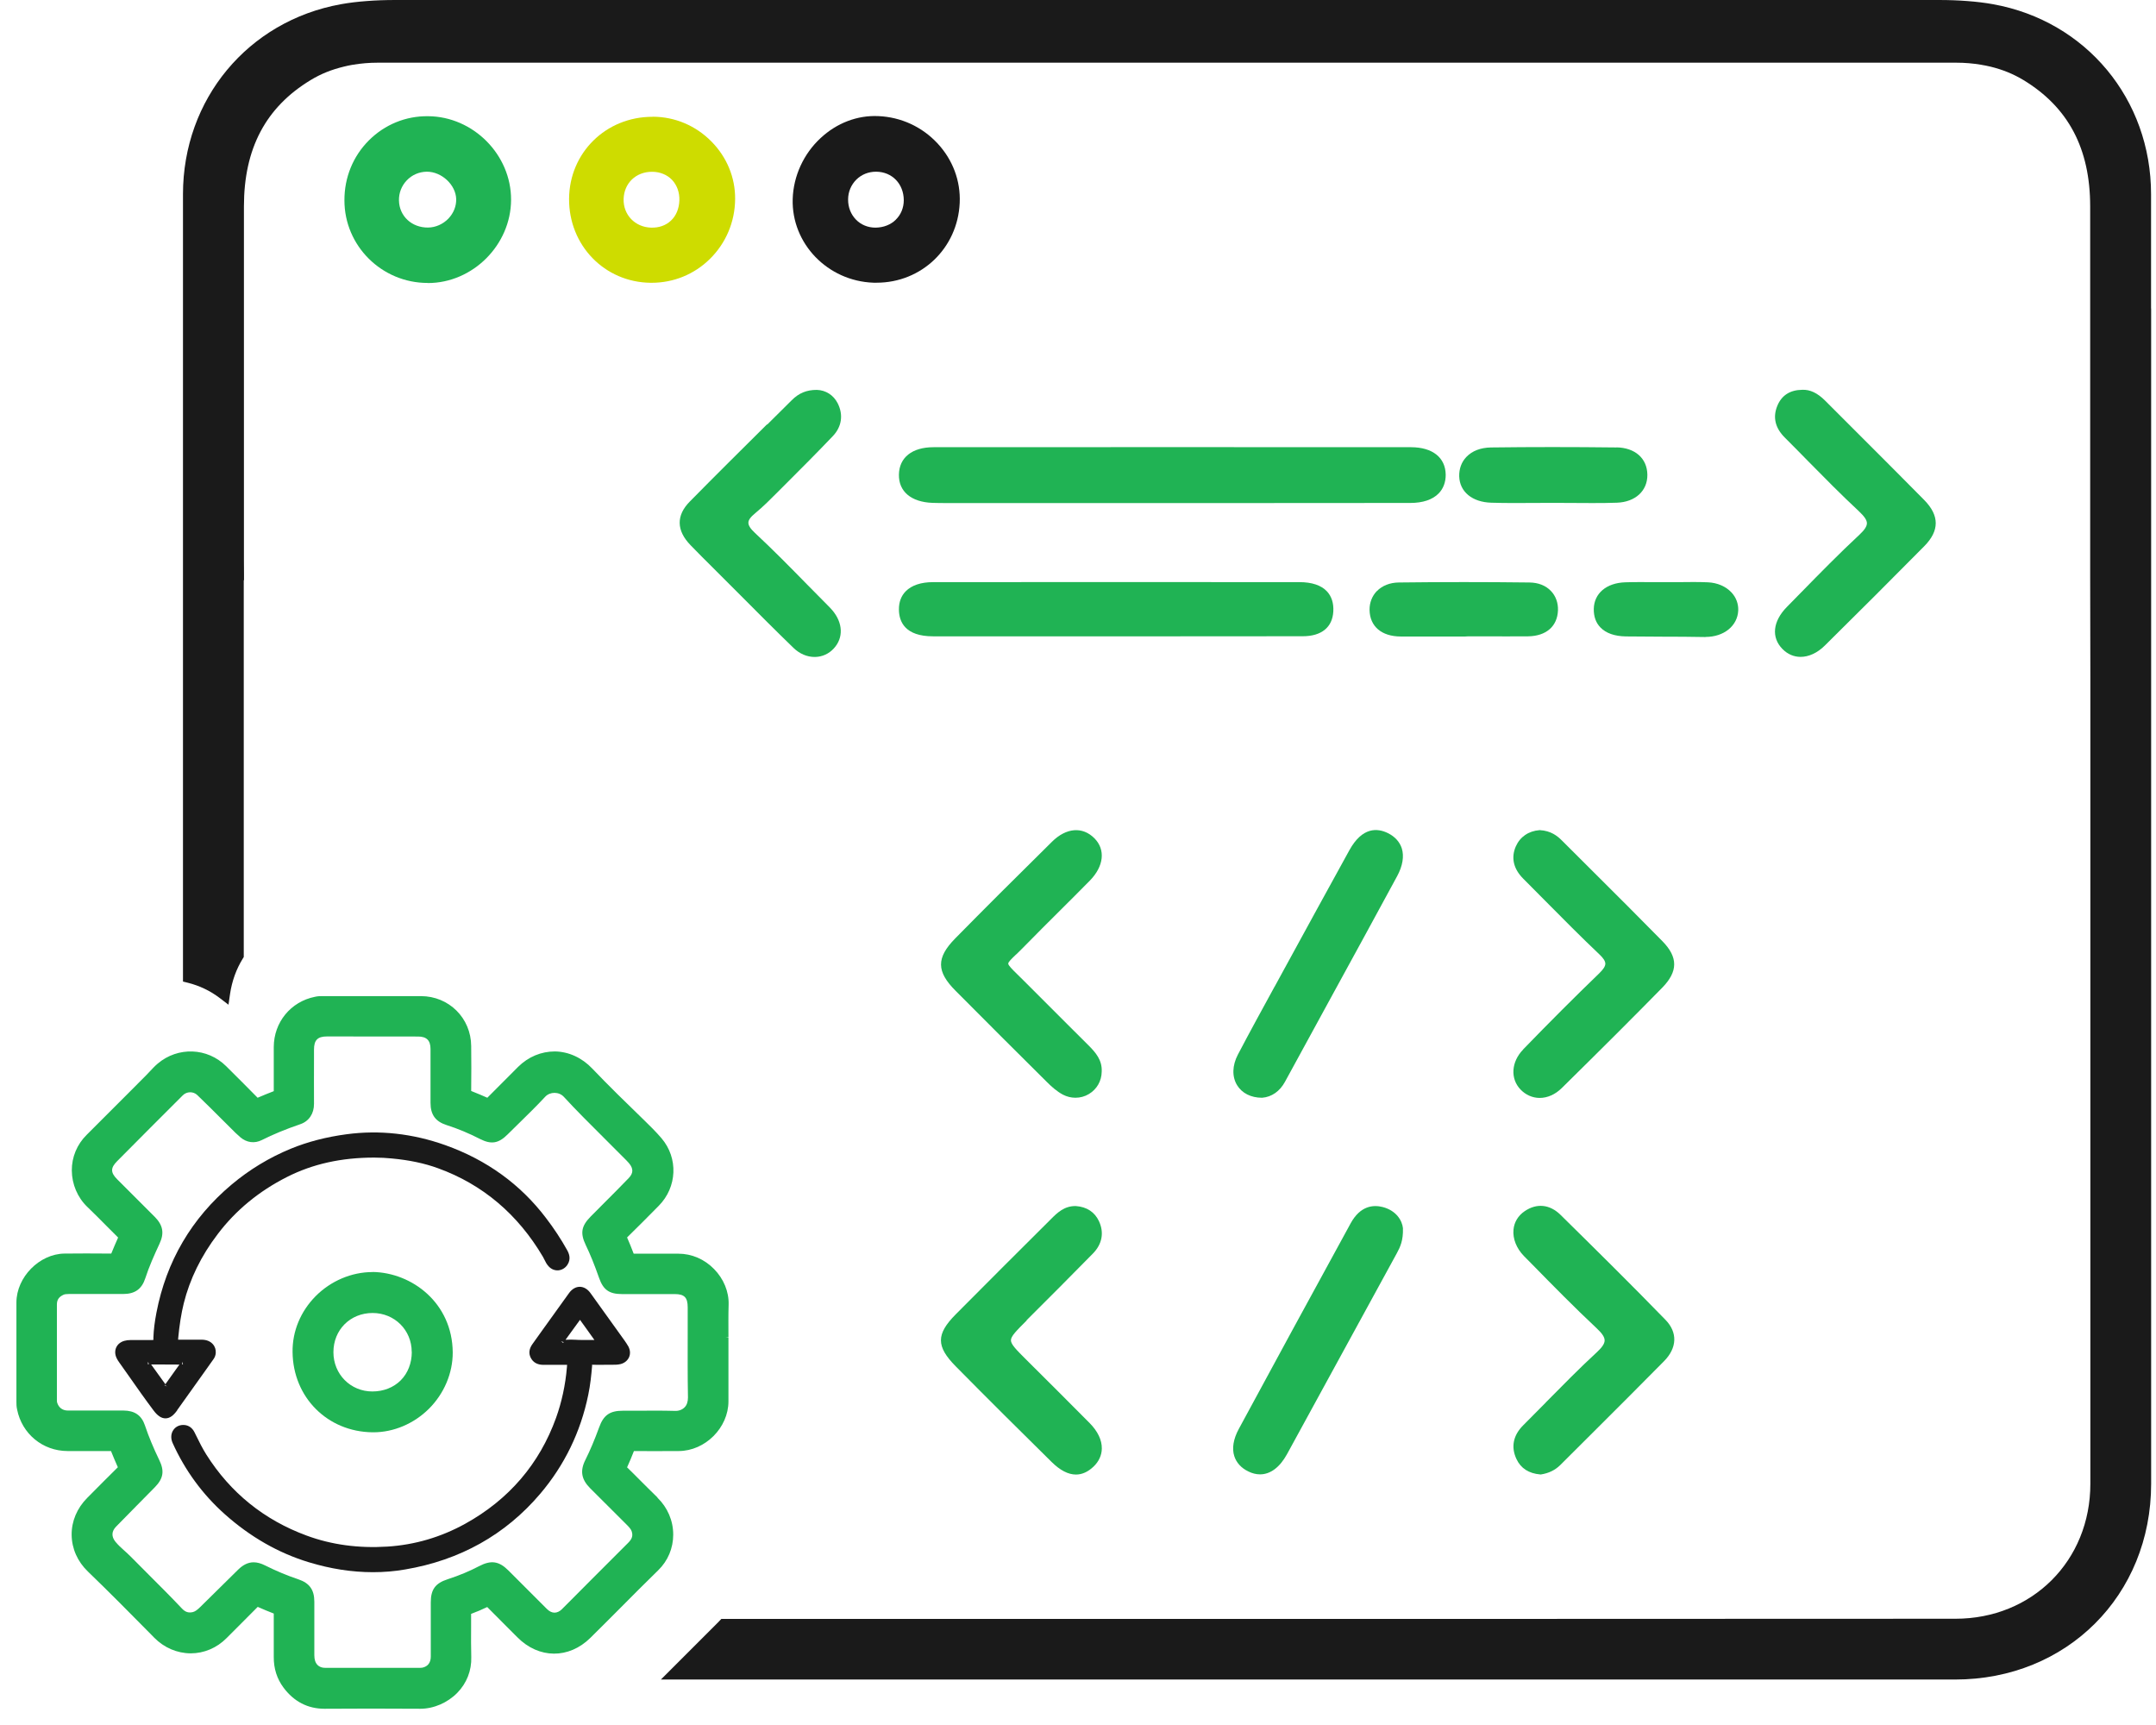
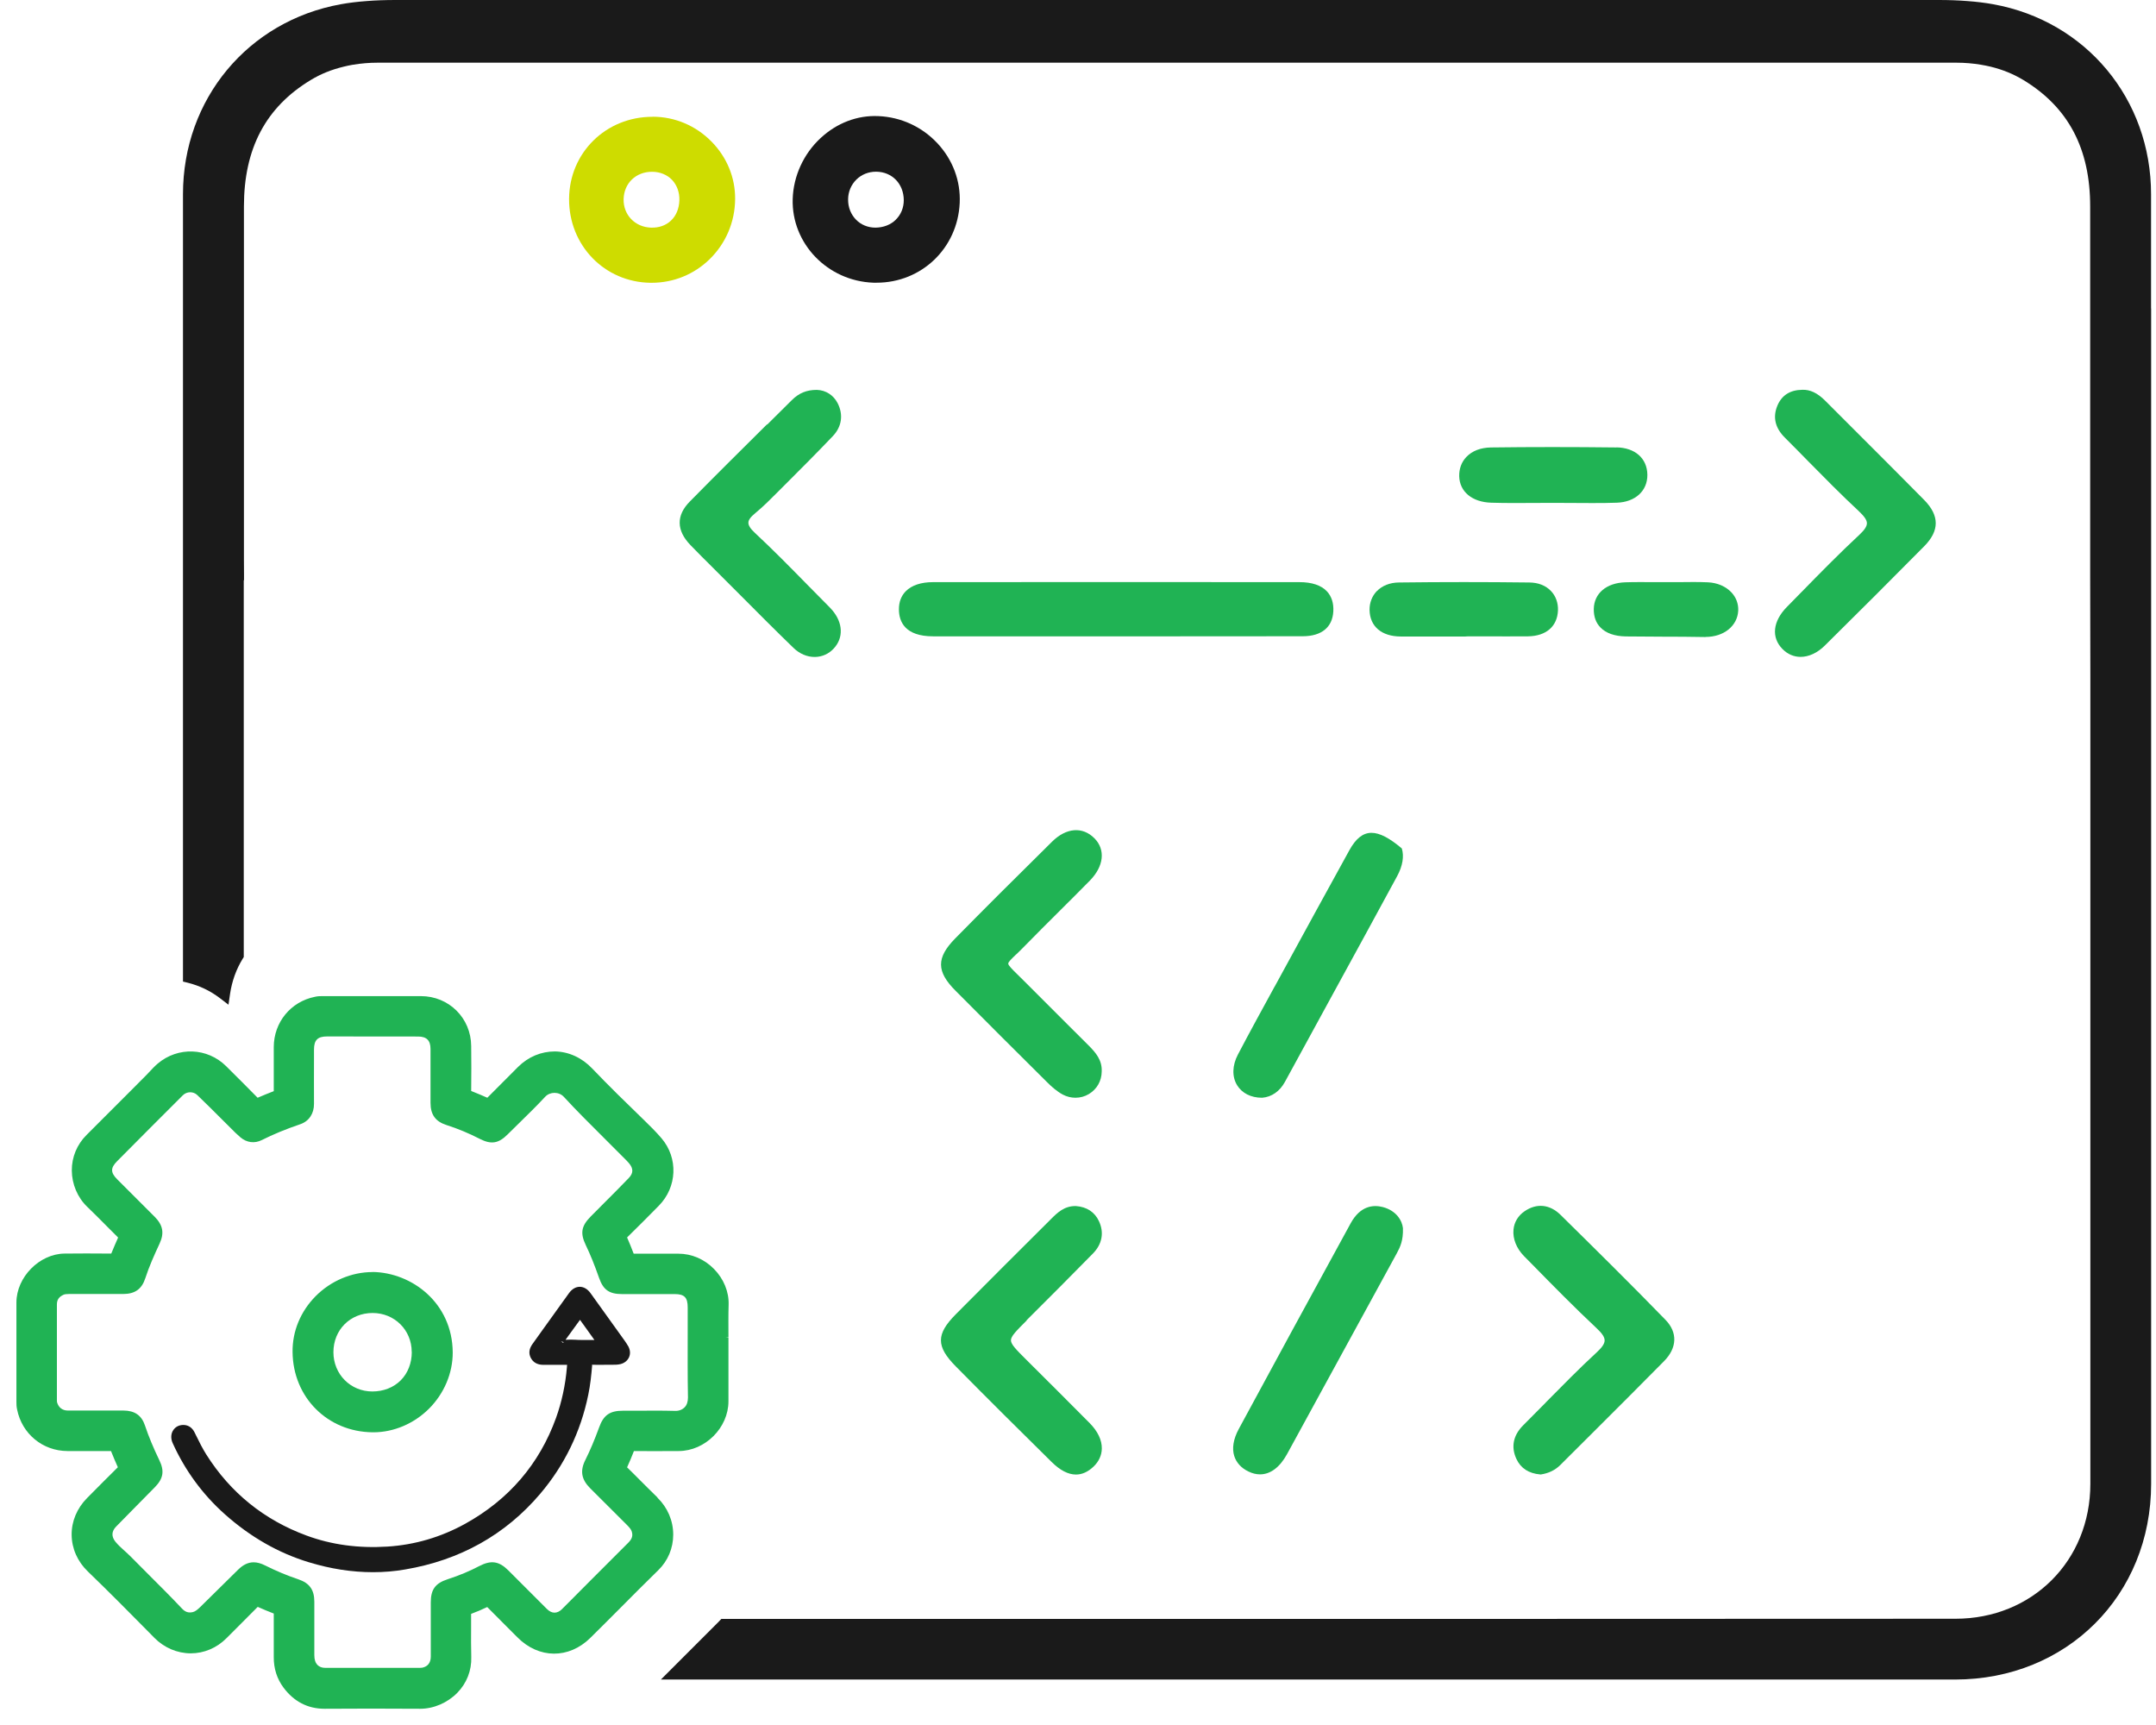
<svg xmlns="http://www.w3.org/2000/svg" width="130" height="104" viewBox="0 0 130 104" fill="none">
  <path d="M52.952 7C51.697 6.943 50.458 7.414 49.481 8.323C48.451 9.275 47.839 10.618 47.797 11.999C47.719 14.681 49.899 16.945 52.665 17.044C52.727 17.044 52.795 17.044 52.858 17.044C55.561 17.044 57.741 14.968 57.867 12.239C57.929 10.906 57.448 9.625 56.518 8.632C55.587 7.638 54.322 7.058 52.963 7H52.952ZM54.019 13.243C53.705 13.551 53.271 13.719 52.795 13.724H52.785C52.34 13.724 51.922 13.557 51.619 13.248C51.305 12.929 51.133 12.495 51.138 12.025C51.138 11.565 51.321 11.141 51.635 10.828C51.948 10.519 52.367 10.352 52.822 10.352H52.837C53.794 10.362 54.489 11.084 54.495 12.067C54.495 12.521 54.327 12.94 54.014 13.243H54.019Z" fill="#1A1A1A" />
-   <path d="M25.797 17.065C28.511 17.065 30.806 14.764 30.816 12.046C30.827 9.327 28.531 7.021 25.808 7.006C24.459 6.99 23.199 7.513 22.252 8.454C21.29 9.411 20.762 10.697 20.768 12.082C20.768 14.827 23.021 17.059 25.787 17.059L25.797 17.065ZM24.056 12.088C24.046 11.633 24.213 11.204 24.527 10.875C24.84 10.545 25.264 10.362 25.719 10.352C25.729 10.352 25.734 10.352 25.745 10.352C26.634 10.352 27.486 11.146 27.507 12.004C27.517 12.433 27.35 12.851 27.036 13.18C26.712 13.515 26.268 13.713 25.813 13.719C24.83 13.729 24.077 13.034 24.056 12.088Z" fill="#20B354" />
  <path d="M39.37 7.042H39.333C36.536 7.042 34.335 9.207 34.314 11.978C34.293 14.79 36.452 17.018 39.228 17.049C39.249 17.049 39.27 17.049 39.291 17.049C40.614 17.049 41.858 16.542 42.799 15.617C43.772 14.66 44.315 13.379 44.326 11.999C44.336 10.707 43.829 9.479 42.904 8.538C41.957 7.576 40.703 7.042 39.364 7.037L39.37 7.042ZM39.307 10.357C39.307 10.357 39.328 10.357 39.338 10.357C39.803 10.362 40.227 10.535 40.52 10.843C40.818 11.157 40.98 11.596 40.964 12.082C40.948 12.574 40.771 13.008 40.457 13.3C40.148 13.593 39.73 13.74 39.255 13.724C38.287 13.693 37.576 12.95 37.602 11.999C37.629 11.042 38.345 10.357 39.312 10.357H39.307Z" fill="#CEDC00" />
  <path d="M61.27 57.546C61.411 57.41 61.584 57.243 61.782 57.039C62.488 56.318 63.205 55.602 63.921 54.891C64.522 54.294 65.118 53.698 65.714 53.092C66.561 52.229 66.671 51.225 65.991 50.541C65.275 49.819 64.292 49.898 63.435 50.745C61.082 53.066 59.283 54.864 57.595 56.579C56.45 57.745 56.455 58.571 57.621 59.737C59.446 61.572 61.275 63.402 63.111 65.221C63.398 65.509 63.717 65.796 64.088 65.995C64.329 66.121 64.59 66.183 64.846 66.183C65.129 66.183 65.406 66.11 65.657 65.959C66.138 65.671 66.425 65.169 66.43 64.604C66.462 63.909 66.064 63.454 65.62 63.01L64.35 61.745C63.482 60.882 62.614 60.014 61.751 59.146C61.599 58.995 61.469 58.864 61.349 58.749C61.03 58.435 60.794 58.205 60.794 58.095C60.794 57.996 60.993 57.808 61.265 57.546H61.27Z" fill="#20B354" />
  <path d="M93.214 84.55C92.76 85.01 92.305 85.47 91.845 85.93C91.238 86.537 91.097 87.237 91.437 87.964C91.698 88.523 92.184 88.837 92.874 88.894H92.895H92.916C93.387 88.821 93.769 88.633 94.077 88.33L95.876 86.537C97.365 85.052 98.861 83.562 100.335 82.066C101.13 81.261 101.161 80.331 100.424 79.573C98.296 77.382 96.126 75.244 94.093 73.241C93.45 72.609 92.66 72.525 91.933 73.022C91.541 73.288 91.301 73.68 91.259 74.135C91.207 74.684 91.437 75.265 91.897 75.735L92.394 76.237C93.648 77.518 94.95 78.841 96.278 80.085C96.607 80.393 96.754 80.618 96.754 80.812C96.754 81.005 96.607 81.225 96.294 81.517C95.232 82.495 94.203 83.546 93.204 84.555L93.214 84.55Z" fill="#20B354" />
-   <path d="M91.845 63.271C91.118 64.019 91.055 65.038 91.688 65.692C91.996 66.011 92.399 66.189 92.822 66.194H92.838C93.308 66.194 93.779 65.985 94.171 65.598C96.623 63.182 98.495 61.316 100.231 59.544C101.182 58.571 101.187 57.714 100.246 56.752C98.866 55.345 97.449 53.934 96.079 52.569C95.452 51.942 94.819 51.314 94.192 50.687C93.899 50.389 93.507 50.086 92.848 50.049H92.838H92.828C92.163 50.102 91.656 50.452 91.4 51.027C91.102 51.706 91.254 52.376 91.839 52.967C92.284 53.411 92.728 53.861 93.172 54.31C94.229 55.377 95.326 56.485 96.435 57.536C96.681 57.766 96.796 57.949 96.796 58.101C96.796 58.257 96.681 58.435 96.424 58.686C94.955 60.103 93.455 61.603 91.839 63.271H91.845Z" fill="#20B354" />
  <path d="M61.898 79.599C63.236 78.266 64.574 76.927 65.897 75.578C66.457 75.008 66.587 74.313 66.263 73.623C66.007 73.074 65.526 72.76 64.872 72.713H64.862C64.172 72.703 63.748 73.121 63.382 73.487L63.325 73.544C61.422 75.437 59.519 77.335 57.626 79.243C56.439 80.441 56.439 81.172 57.626 82.375C59.602 84.377 61.568 86.327 63.403 88.136C63.916 88.644 64.407 88.9 64.878 88.9C65.244 88.9 65.599 88.743 65.934 88.424C66.253 88.121 66.43 87.744 66.436 87.336C66.446 86.824 66.19 86.291 65.704 85.799C64.444 84.524 63.173 83.264 61.898 81.993C61.291 81.387 60.956 81.057 60.956 80.806C60.956 80.555 61.291 80.226 61.908 79.609L61.898 79.599Z" fill="#20B354" />
  <path d="M75.266 88.711C75.507 88.832 75.747 88.889 75.977 88.889C76.594 88.889 77.164 88.471 77.603 87.671L84.227 75.552C84.431 75.176 84.614 74.784 84.593 74.062V74.046C84.546 73.592 84.196 72.985 83.37 72.771C82.815 72.63 82.026 72.682 81.44 73.754C78.952 78.302 76.746 82.354 74.696 86.15C74.367 86.756 74.273 87.326 74.424 87.791C74.55 88.183 74.837 88.502 75.266 88.711Z" fill="#20B354" />
-   <path d="M76.855 59.481C76.123 60.819 75.36 62.21 74.639 63.585C74.299 64.238 74.278 64.908 74.592 65.425C74.884 65.906 75.428 66.183 76.092 66.183H76.108C76.678 66.136 77.169 65.796 77.483 65.216C78.419 63.491 79.365 61.771 80.306 60.045C81.624 57.635 82.941 55.23 84.248 52.815C84.577 52.203 84.671 51.628 84.525 51.152C84.4 50.76 84.112 50.441 83.694 50.232C83.061 49.919 82.146 49.84 81.362 51.262C80.05 53.641 78.743 56.03 77.441 58.414L76.861 59.476L76.855 59.481Z" fill="#20B354" />
-   <path d="M85.09 26.962C75.491 26.956 65.887 26.956 56.288 26.962C55.002 26.962 54.223 27.578 54.202 28.608C54.181 29.633 54.939 30.271 56.23 30.318C56.534 30.329 56.832 30.329 57.135 30.329C57.245 30.329 57.36 30.329 57.469 30.329H57.83H67.471H75.47C78.659 30.329 81.848 30.329 85.037 30.323C85.79 30.323 86.381 30.125 86.747 29.748C87.029 29.461 87.176 29.063 87.171 28.614C87.155 27.584 86.376 26.967 85.09 26.962Z" fill="#20B354" />
+   <path d="M76.855 59.481C76.123 60.819 75.36 62.21 74.639 63.585C74.299 64.238 74.278 64.908 74.592 65.425C74.884 65.906 75.428 66.183 76.092 66.183H76.108C76.678 66.136 77.169 65.796 77.483 65.216C78.419 63.491 79.365 61.771 80.306 60.045C81.624 57.635 82.941 55.23 84.248 52.815C84.577 52.203 84.671 51.628 84.525 51.152C83.061 49.919 82.146 49.84 81.362 51.262C80.05 53.641 78.743 56.03 77.441 58.414L76.861 59.476L76.855 59.481Z" fill="#20B354" />
  <path d="M78.549 38.359C79.684 38.359 80.343 37.821 80.395 36.858C80.421 36.357 80.29 35.954 80.008 35.651C79.663 35.285 79.103 35.097 78.351 35.097C70.989 35.091 63.628 35.091 56.262 35.097C55.54 35.097 54.97 35.285 54.615 35.646C54.338 35.923 54.197 36.304 54.202 36.749C54.207 37.486 54.573 38.364 56.262 38.364C57.861 38.364 59.461 38.364 61.066 38.364C62.107 38.364 63.147 38.364 64.188 38.364H70.948C73.483 38.364 76.014 38.364 78.549 38.359Z" fill="#20B354" />
  <path d="M46.245 25.587C44.713 27.108 43.129 28.677 41.591 30.24C40.765 31.076 40.781 31.986 41.638 32.869C42.083 33.33 42.538 33.784 42.992 34.234L43.468 34.71C43.871 35.112 44.273 35.52 44.681 35.923C45.711 36.958 46.778 38.03 47.849 39.065C48.21 39.415 48.66 39.608 49.115 39.608C49.13 39.608 49.141 39.608 49.157 39.608C49.58 39.598 49.977 39.42 50.27 39.101C50.871 38.458 50.835 37.549 50.176 36.78C50.087 36.675 49.988 36.576 49.894 36.482C49.481 36.069 49.068 35.651 48.66 35.233C47.646 34.197 46.595 33.131 45.518 32.127C45.246 31.876 45.12 31.672 45.126 31.51C45.126 31.348 45.262 31.165 45.544 30.935C46.02 30.543 46.459 30.099 46.882 29.675L47.342 29.215C48.294 28.263 49.272 27.286 50.218 26.292C50.756 25.728 50.861 25.006 50.511 24.316C50.26 23.82 49.789 23.521 49.251 23.506C48.634 23.506 48.168 23.699 47.74 24.128L46.26 25.597L46.245 25.587Z" fill="#20B354" />
  <path d="M108.611 35.708L107.749 36.587C106.891 37.455 106.787 38.432 107.482 39.133C107.79 39.447 108.172 39.603 108.569 39.603C109.056 39.603 109.578 39.373 110.039 38.913C112.057 36.921 114.069 34.908 116.025 32.932C116.95 31.996 116.95 31.087 116.025 30.146C114.838 28.943 113.646 27.751 112.454 26.559C111.654 25.759 110.849 24.954 110.049 24.154C109.584 23.689 109.134 23.48 108.669 23.501C107.937 23.511 107.435 23.83 107.173 24.452C106.881 25.147 107.032 25.796 107.618 26.381C108.094 26.852 108.559 27.333 109.029 27.809C110.012 28.807 111.027 29.837 112.067 30.804C112.417 31.134 112.569 31.353 112.569 31.547C112.569 31.73 112.428 31.949 112.125 32.232C110.917 33.356 109.741 34.553 108.606 35.714L108.611 35.708Z" fill="#20B354" />
  <path d="M97.47 26.977C94.851 26.946 92.305 26.946 89.9 26.977C89.278 26.988 88.77 27.181 88.42 27.547C88.122 27.856 87.976 28.264 87.986 28.718C88.012 29.649 88.77 30.276 89.921 30.308C90.778 30.334 91.651 30.329 92.493 30.323C92.864 30.323 93.235 30.318 93.606 30.318C93.967 30.318 94.333 30.318 94.694 30.323C95.112 30.323 95.541 30.329 95.964 30.329C96.471 30.329 96.984 30.329 97.491 30.308C98.599 30.271 99.342 29.597 99.331 28.624C99.321 27.636 98.589 26.988 97.46 26.972L97.47 26.977Z" fill="#20B354" />
  <path d="M83.019 35.635C82.732 35.933 82.575 36.336 82.58 36.77C82.596 37.768 83.302 38.37 84.462 38.375C84.98 38.375 85.498 38.375 86.015 38.375C86.402 38.375 86.794 38.375 87.181 38.375H88.347L88.535 38.364H89.487C90.37 38.364 91.254 38.375 92.137 38.364C93.23 38.349 93.904 37.763 93.941 36.796C93.957 36.346 93.805 35.928 93.517 35.63C93.204 35.3 92.754 35.123 92.216 35.118C89.591 35.086 86.946 35.086 84.342 35.118C83.809 35.123 83.338 35.311 83.019 35.64V35.635Z" fill="#20B354" />
  <path d="M102.839 38.401C103.942 38.401 104.769 37.737 104.81 36.806C104.826 36.409 104.685 36.022 104.408 35.724C104.063 35.353 103.556 35.133 102.975 35.107C102.4 35.081 101.815 35.091 101.245 35.097C100.753 35.097 100.257 35.097 99.765 35.097C99.185 35.097 98.589 35.086 97.998 35.107C96.858 35.144 96.116 35.776 96.1 36.717C96.095 37.172 96.226 37.549 96.503 37.831C96.837 38.176 97.355 38.359 98.035 38.37C98.777 38.38 99.519 38.38 100.267 38.385C101.109 38.385 101.951 38.39 102.792 38.406C102.808 38.406 102.824 38.406 102.839 38.406V38.401Z" fill="#20B354" />
  <path d="M129.702 18.591V11.711C129.702 5.981 125.786 1.27 120.186 0.256C119.695 0.167 119.182 0.105 118.618 0.063C118.079 0.021 117.509 0 116.877 0C111.534 0 106.19 0 100.847 0H91.426H70.367H61.945H39.887C34.544 0 29.201 0 23.857 0C23.225 0 22.655 0.021 22.116 0.063C21.552 0.105 21.034 0.167 20.548 0.256C14.949 1.27 11.033 5.981 11.033 11.711V18.591C11.033 19.815 11.033 25.221 11.033 26.444V59.178L11.331 59.251C12.031 59.428 12.68 59.737 13.249 60.171L13.777 60.574L13.872 59.92C13.987 59.151 14.243 58.435 14.64 57.792L14.698 57.698V34.987H14.713V34.61C14.708 34.328 14.708 34.051 14.708 33.769V25.681C14.708 20.981 14.708 15.935 14.708 12.448C14.708 8.961 16.02 6.467 18.734 4.826C19.346 4.454 19.983 4.198 20.741 4.015L20.987 3.958C21.066 3.942 21.139 3.926 21.233 3.911L21.301 3.9C21.777 3.822 22.263 3.78 22.754 3.78C26.916 3.78 31.078 3.78 35.239 3.78H47.724H64.632H93.01H105.495C109.657 3.78 113.818 3.78 117.98 3.78C118.471 3.78 118.958 3.822 119.433 3.9L119.517 3.916C119.595 3.932 119.674 3.947 119.747 3.958L120.029 4.02C120.756 4.198 121.399 4.46 122.006 4.826C124.714 6.467 126.031 8.961 126.031 12.448C126.031 16.009 126.031 21.19 126.031 25.974V33.774C126.031 34.056 126.031 34.333 126.031 34.616L126.042 40.889C126.042 57.081 126.042 73.267 126.042 89.459C126.042 94.096 122.544 97.594 117.907 97.594C107.22 97.599 96.534 97.599 85.853 97.605H43.494L43.28 97.829C42.449 98.661 41.617 99.492 40.786 100.323L39.85 101.259H70.378H117.886C124.625 101.259 129.707 96.183 129.707 89.454C129.707 68.452 129.707 47.456 129.707 26.454C129.707 25.231 129.707 19.825 129.707 18.602L129.702 18.591Z" fill="#1A1A1A" />
  <path d="M39.641 90.28C39.281 89.935 38.925 89.569 38.575 89.224C38.324 88.973 38.073 88.717 37.811 88.466C37.953 88.152 38.094 87.823 38.224 87.483C39.056 87.493 39.903 87.488 40.718 87.483H40.927C42.522 87.478 43.923 86.076 43.923 84.487C43.923 83.802 43.923 83.117 43.923 82.438V81.533C43.923 81.235 43.923 80.932 43.923 80.634H43.751L43.923 80.613C43.923 79.965 43.913 79.296 43.934 78.647C43.955 77.879 43.636 77.1 43.055 76.509C42.47 75.913 41.712 75.584 40.891 75.584C40.452 75.584 40.013 75.584 39.573 75.584H39.354C38.972 75.584 38.59 75.584 38.209 75.584C38.073 75.228 37.942 74.904 37.811 74.606C38.407 74.02 39.035 73.398 39.72 72.698C40.833 71.573 40.907 69.822 39.887 68.625C39.552 68.233 39.181 67.867 38.857 67.553C37.723 66.455 36.703 65.462 35.71 64.421C35.088 63.768 34.288 63.402 33.456 63.391C32.636 63.391 31.857 63.71 31.234 64.327L31.13 64.432C30.549 65.012 29.969 65.593 29.384 66.183C29.128 66.068 28.782 65.922 28.411 65.775C28.422 64.824 28.422 63.935 28.411 63.067C28.401 61.379 27.068 60.056 25.379 60.056C23.403 60.056 21.421 60.056 19.445 60.056C19.319 60.056 19.157 60.056 18.985 60.098C17.526 60.391 16.512 61.635 16.507 63.125C16.507 63.919 16.507 64.85 16.507 65.786C16.167 65.917 15.848 66.047 15.534 66.183C14.933 65.572 14.311 64.949 13.636 64.28C12.502 63.156 10.73 63.093 9.511 64.123C9.328 64.28 9.177 64.442 9.015 64.615C8.947 64.683 8.884 64.756 8.816 64.824L7.697 65.948C6.887 66.764 6.05 67.6 5.224 68.421C4.644 68.996 4.325 69.759 4.33 70.57C4.336 71.396 4.675 72.196 5.261 72.76C5.653 73.137 6.045 73.529 6.442 73.931C6.667 74.156 6.892 74.386 7.122 74.611C6.986 74.914 6.845 75.244 6.709 75.578C5.627 75.568 4.728 75.568 3.891 75.578C2.375 75.594 0.995 77 0.99 78.522C0.99 80.524 0.99 82.521 0.99 84.524C0.99 84.633 0.99 84.806 1.031 84.978C1.324 86.448 2.574 87.478 4.069 87.483C5.01 87.483 5.873 87.483 6.693 87.483C6.829 87.823 6.965 88.147 7.106 88.46C6.542 89.015 5.977 89.585 5.433 90.133L5.256 90.311C4.644 90.928 4.309 91.718 4.32 92.544C4.33 93.365 4.675 94.149 5.303 94.75C6.573 95.973 7.833 97.249 9.062 98.493L9.302 98.739C9.898 99.34 10.672 99.675 11.498 99.68C12.303 99.68 13.072 99.356 13.663 98.76L14.17 98.253C14.624 97.798 15.085 97.338 15.54 96.878C15.848 97.014 16.177 97.155 16.507 97.28C16.507 97.662 16.507 98.038 16.507 98.42V98.546C16.507 98.995 16.507 99.445 16.507 99.9C16.502 100.595 16.7 101.217 17.098 101.75C17.73 102.592 18.556 103.021 19.57 103.021C21.306 103.01 23.324 103.005 25.342 103.021C26.153 103.021 26.984 102.66 27.57 102.064C28.139 101.484 28.443 100.715 28.416 99.9C28.401 99.314 28.401 98.713 28.406 98.138C28.406 97.861 28.406 97.584 28.406 97.301C28.746 97.176 29.07 97.035 29.378 96.888C29.765 97.28 30.152 97.667 30.539 98.054L31.198 98.713C32.489 100.015 34.298 100.025 35.595 98.749C36.201 98.153 36.797 97.552 37.398 96.951C38.146 96.198 38.915 95.424 39.688 94.671C40.274 94.102 40.593 93.338 40.593 92.523C40.593 91.681 40.253 90.892 39.647 90.301L39.641 90.28ZM33.901 97.003C33.592 97.306 33.268 97.301 32.965 96.993L32.615 96.643C31.961 95.989 31.308 95.335 30.654 94.682C30.089 94.117 29.608 94.049 28.892 94.421C28.307 94.729 27.679 94.99 26.984 95.215C26.247 95.456 25.975 95.832 25.975 96.606V97.672C25.975 98.404 25.975 99.136 25.975 99.868C25.975 100.24 25.802 100.47 25.468 100.543C25.436 100.548 25.395 100.553 25.348 100.553H24.427C22.817 100.553 21.207 100.553 19.596 100.553C19.304 100.553 19.084 100.402 19 100.135C18.969 100.041 18.953 99.926 18.953 99.79C18.953 98.776 18.953 97.761 18.953 96.747V96.569C18.953 95.848 18.666 95.445 17.986 95.215C17.312 94.99 16.643 94.708 15.984 94.379C15.733 94.253 15.508 94.191 15.294 94.191C14.964 94.191 14.661 94.337 14.358 94.635C13.595 95.383 12.836 96.135 12.078 96.883C11.916 97.04 11.78 97.155 11.629 97.192C11.362 97.254 11.169 97.192 10.96 96.967C10.306 96.271 9.621 95.592 8.942 94.912C8.586 94.556 8.231 94.201 7.875 93.84C7.744 93.71 7.614 93.589 7.483 93.474C7.289 93.302 7.112 93.135 6.965 92.957C6.709 92.643 6.72 92.324 7.002 92.037C7.42 91.613 7.833 91.19 8.251 90.766L9.339 89.663C9.851 89.14 9.924 88.685 9.606 88.032C9.255 87.305 8.968 86.62 8.738 85.935C8.534 85.329 8.121 85.046 7.446 85.041H5.622C5.115 85.041 4.602 85.041 4.09 85.041C3.766 85.041 3.536 84.864 3.442 84.55C3.431 84.518 3.431 84.435 3.431 84.403V80.718C3.431 80.028 3.431 79.343 3.431 78.652C3.431 78.36 3.551 78.187 3.839 78.056C3.902 78.03 3.996 78.015 4.153 78.015H7.42C8.136 78.015 8.549 77.722 8.764 77.058C8.989 76.362 9.297 75.678 9.621 74.977C9.914 74.35 9.83 73.869 9.334 73.367L8.309 72.342C7.891 71.924 7.472 71.506 7.054 71.087C6.662 70.69 6.662 70.413 7.054 70.016C8.372 68.688 9.694 67.36 11.022 66.037C11.263 65.796 11.655 65.791 11.895 66.021C12.397 66.502 12.899 67.004 13.386 67.49L14.196 68.296C14.29 68.384 14.389 68.478 14.494 68.567C14.876 68.891 15.346 68.954 15.785 68.735C16.46 68.395 17.218 68.081 18.107 67.778C18.629 67.6 18.938 67.14 18.933 66.549C18.927 65.629 18.933 64.709 18.933 63.784V63.287C18.933 62.707 19.147 62.487 19.722 62.487C21.552 62.487 23.382 62.487 25.206 62.492C25.724 62.492 25.959 62.727 25.959 63.245C25.959 63.893 25.959 64.542 25.959 65.195V66.492C25.959 67.203 26.257 67.616 26.926 67.83C27.601 68.044 28.275 68.327 28.939 68.667C29.619 69.012 30.058 68.944 30.612 68.39C30.821 68.18 31.036 67.971 31.25 67.762L31.282 67.731C31.809 67.213 32.358 66.68 32.876 66.121C33.164 65.812 33.707 65.807 34 66.131C34.763 66.962 35.574 67.762 36.353 68.541C36.734 68.918 37.116 69.299 37.492 69.681L37.618 69.806C37.733 69.921 37.838 70.026 37.932 70.136C38.198 70.46 38.193 70.732 37.911 71.025C37.414 71.542 36.897 72.06 36.384 72.572L35.605 73.356C35.051 73.921 34.978 74.35 35.318 75.061C35.59 75.625 35.846 76.258 36.123 77.047C36.374 77.764 36.734 78.02 37.508 78.02H38.434C39.181 78.02 39.934 78.02 40.682 78.02C41.267 78.02 41.466 78.224 41.466 78.82C41.466 79.316 41.466 79.813 41.466 80.32C41.466 81.606 41.456 82.939 41.482 84.257C41.482 84.508 41.414 84.717 41.273 84.853C41.131 84.994 40.927 85.073 40.692 85.062C39.934 85.041 39.15 85.046 38.455 85.052C38.157 85.052 37.858 85.052 37.56 85.052C36.771 85.052 36.395 85.313 36.128 86.05C35.846 86.819 35.584 87.441 35.302 88.006C34.962 88.675 35.051 89.192 35.59 89.731C36.321 90.458 37.048 91.184 37.775 91.911C37.916 92.052 38.036 92.178 38.083 92.308C38.177 92.575 38.12 92.774 37.879 93.014C37.153 93.741 36.426 94.468 35.699 95.194L34.408 96.491C34.23 96.669 34.058 96.847 33.88 97.019L33.901 97.003Z" fill="#20B354" />
  <path d="M35.694 82.328C35.694 82.302 35.699 82.286 35.699 82.281C35.71 82.281 35.725 82.281 35.757 82.281C36.023 82.291 36.295 82.286 36.562 82.281H36.719H36.87C37.048 82.281 37.236 82.286 37.425 82.239C37.66 82.176 37.843 82.025 37.932 81.821C38.02 81.617 38 81.387 37.885 81.172C37.822 81.057 37.743 80.948 37.67 80.838C36.985 79.881 36.3 78.924 35.61 77.968C35.432 77.717 35.197 77.581 34.957 77.581C34.716 77.581 34.486 77.717 34.309 77.962C33.801 78.663 33.294 79.369 32.787 80.08L32.107 81.031C31.904 81.314 31.867 81.585 31.998 81.852C32.139 82.134 32.39 82.281 32.751 82.286C32.913 82.286 33.069 82.286 33.231 82.286H33.441H34.042C34.078 82.286 34.146 82.286 34.194 82.286C34.194 82.328 34.188 82.391 34.183 82.432C34.094 83.504 33.869 84.529 33.529 85.48C32.526 88.262 30.68 90.411 28.056 91.864C26.592 92.674 25.013 93.14 23.355 93.244C21.625 93.354 19.988 93.135 18.488 92.58C15.931 91.639 13.893 89.998 12.439 87.692C12.209 87.326 12.01 86.929 11.822 86.542L11.739 86.374C11.603 86.092 11.393 85.941 11.132 85.914C10.85 85.888 10.604 85.998 10.458 86.207C10.301 86.427 10.285 86.725 10.411 87.002C11.158 88.654 12.214 90.097 13.558 91.294C15.09 92.659 16.789 93.631 18.613 94.185C19.931 94.588 21.228 94.787 22.493 94.787C23.146 94.787 23.789 94.734 24.422 94.624C27.732 94.065 30.471 92.533 32.568 90.066C34.031 88.346 35.009 86.338 35.469 84.1C35.595 83.499 35.657 82.892 35.704 82.323L35.694 82.328ZM33.817 80.869L33.974 80.911C33.974 80.911 33.974 80.953 33.963 80.963L33.822 80.869H33.817ZM35.84 80.786H35.087C34.967 80.786 34.852 80.786 34.732 80.775C34.528 80.765 34.319 80.759 34.099 80.775L34.972 79.573C35.145 79.818 35.323 80.064 35.501 80.31L35.84 80.786Z" fill="#1A1A1A" />
-   <path d="M10.688 85.01C11.237 84.247 11.786 83.478 12.329 82.71L12.868 81.951C12.952 81.836 12.999 81.711 13.009 81.575C13.025 81.371 12.962 81.178 12.826 81.031C12.675 80.864 12.45 80.775 12.183 80.77C11.88 80.765 11.577 80.77 11.278 80.77H10.85C10.85 80.77 10.777 80.77 10.74 80.77C10.74 80.733 10.74 80.697 10.745 80.676C10.819 79.886 10.928 79.196 11.08 78.579C11.441 77.126 12.126 75.719 13.129 74.402C14.211 72.969 15.618 71.814 17.301 70.962C18.859 70.172 20.585 69.791 22.561 69.791C22.953 69.791 23.308 69.812 23.617 69.843C24.684 69.942 25.599 70.136 26.414 70.434C29.096 71.406 31.224 73.205 32.74 75.777C32.772 75.835 32.803 75.892 32.829 75.95C32.897 76.091 32.97 76.232 33.09 76.357C33.247 76.525 33.462 76.608 33.676 76.587C33.89 76.566 34.089 76.446 34.215 76.253C34.444 75.903 34.314 75.578 34.194 75.364C33.828 74.71 33.404 74.062 32.923 73.435C31.386 71.406 29.342 69.927 26.843 69.038C24.887 68.343 22.885 68.118 20.898 68.384C19.68 68.546 18.546 68.839 17.531 69.257C16.235 69.791 15.038 70.517 13.966 71.417C11.55 73.445 10.029 76.044 9.433 79.139C9.328 79.682 9.266 80.174 9.25 80.639C9.25 80.676 9.245 80.78 9.26 80.78C9.234 80.791 9.13 80.791 9.077 80.791H8.999C8.623 80.791 8.251 80.791 7.875 80.791C7.739 80.791 7.614 80.806 7.504 80.838C7.274 80.901 7.096 81.042 7.007 81.24C6.918 81.439 6.929 81.669 7.033 81.883C7.075 81.972 7.127 82.056 7.185 82.134C7.389 82.417 7.587 82.704 7.791 82.992C8.262 83.666 8.753 84.362 9.255 85.031C9.501 85.36 9.731 85.512 9.977 85.512H9.982C10.223 85.512 10.453 85.355 10.682 85.031L10.688 85.01ZM9.966 83.447C9.783 83.196 9.6 82.945 9.423 82.694L9.114 82.265H9.815L10.819 82.27L10.604 82.568C10.395 82.861 10.186 83.154 9.977 83.447H9.966ZM10.076 83.588L9.914 83.515C9.914 83.515 9.94 83.504 9.951 83.499L10.076 83.588ZM8.973 82.234C8.973 82.234 8.931 82.26 8.921 82.26V82.087H8.915L8.978 82.234H8.973ZM10.98 82.249V82.093L11.033 82.255C11.033 82.255 11.033 82.255 11.033 82.26C11.022 82.26 11.007 82.26 10.986 82.249H10.98Z" fill="#1A1A1A" />
  <path d="M22.472 76.692H22.462C21.196 76.692 19.947 77.225 19.032 78.145C18.122 79.066 17.625 80.263 17.641 81.512C17.667 84.241 19.738 86.322 22.462 86.353H22.514C23.737 86.353 24.955 85.836 25.86 84.937C26.78 84.022 27.303 82.783 27.298 81.538C27.277 78.548 24.83 76.723 22.472 76.687V76.692ZM24.83 81.507C24.83 82.176 24.595 82.788 24.161 83.222C23.727 83.656 23.12 83.891 22.451 83.891C21.134 83.891 20.104 82.851 20.104 81.523C20.104 80.174 21.118 79.16 22.467 79.16C23.79 79.16 24.825 80.189 24.825 81.507H24.83Z" fill="#20B354" />
</svg>